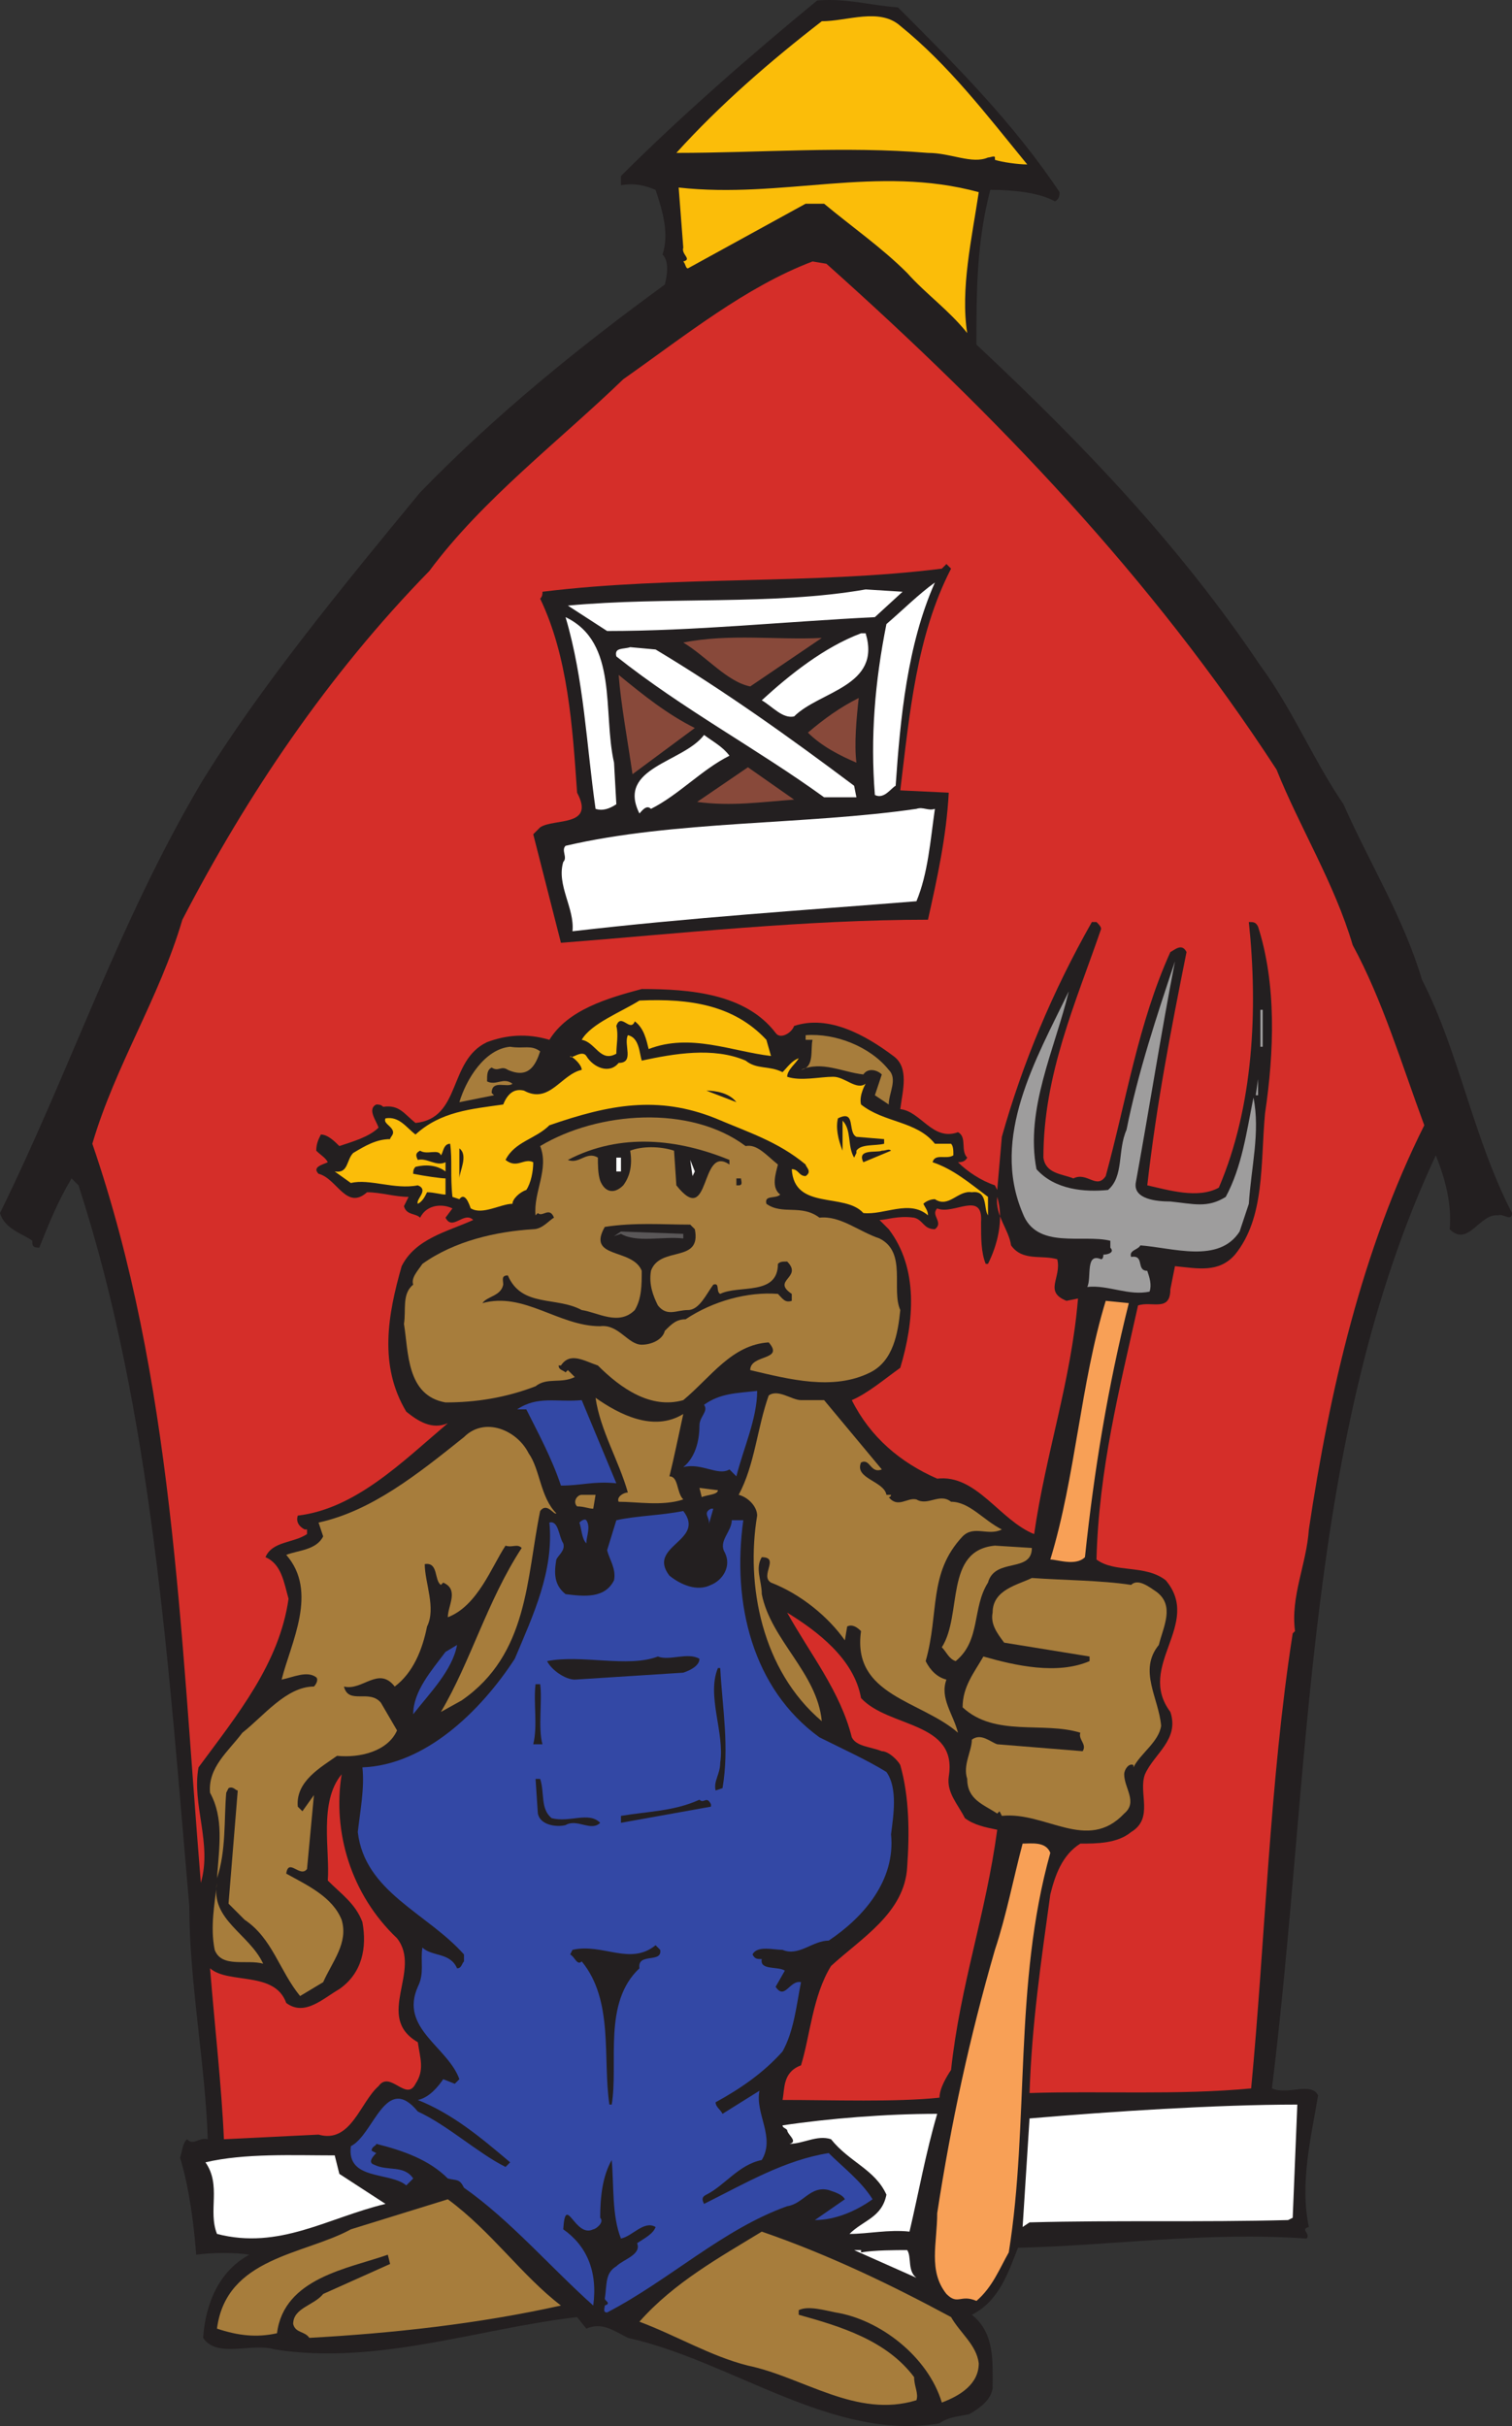
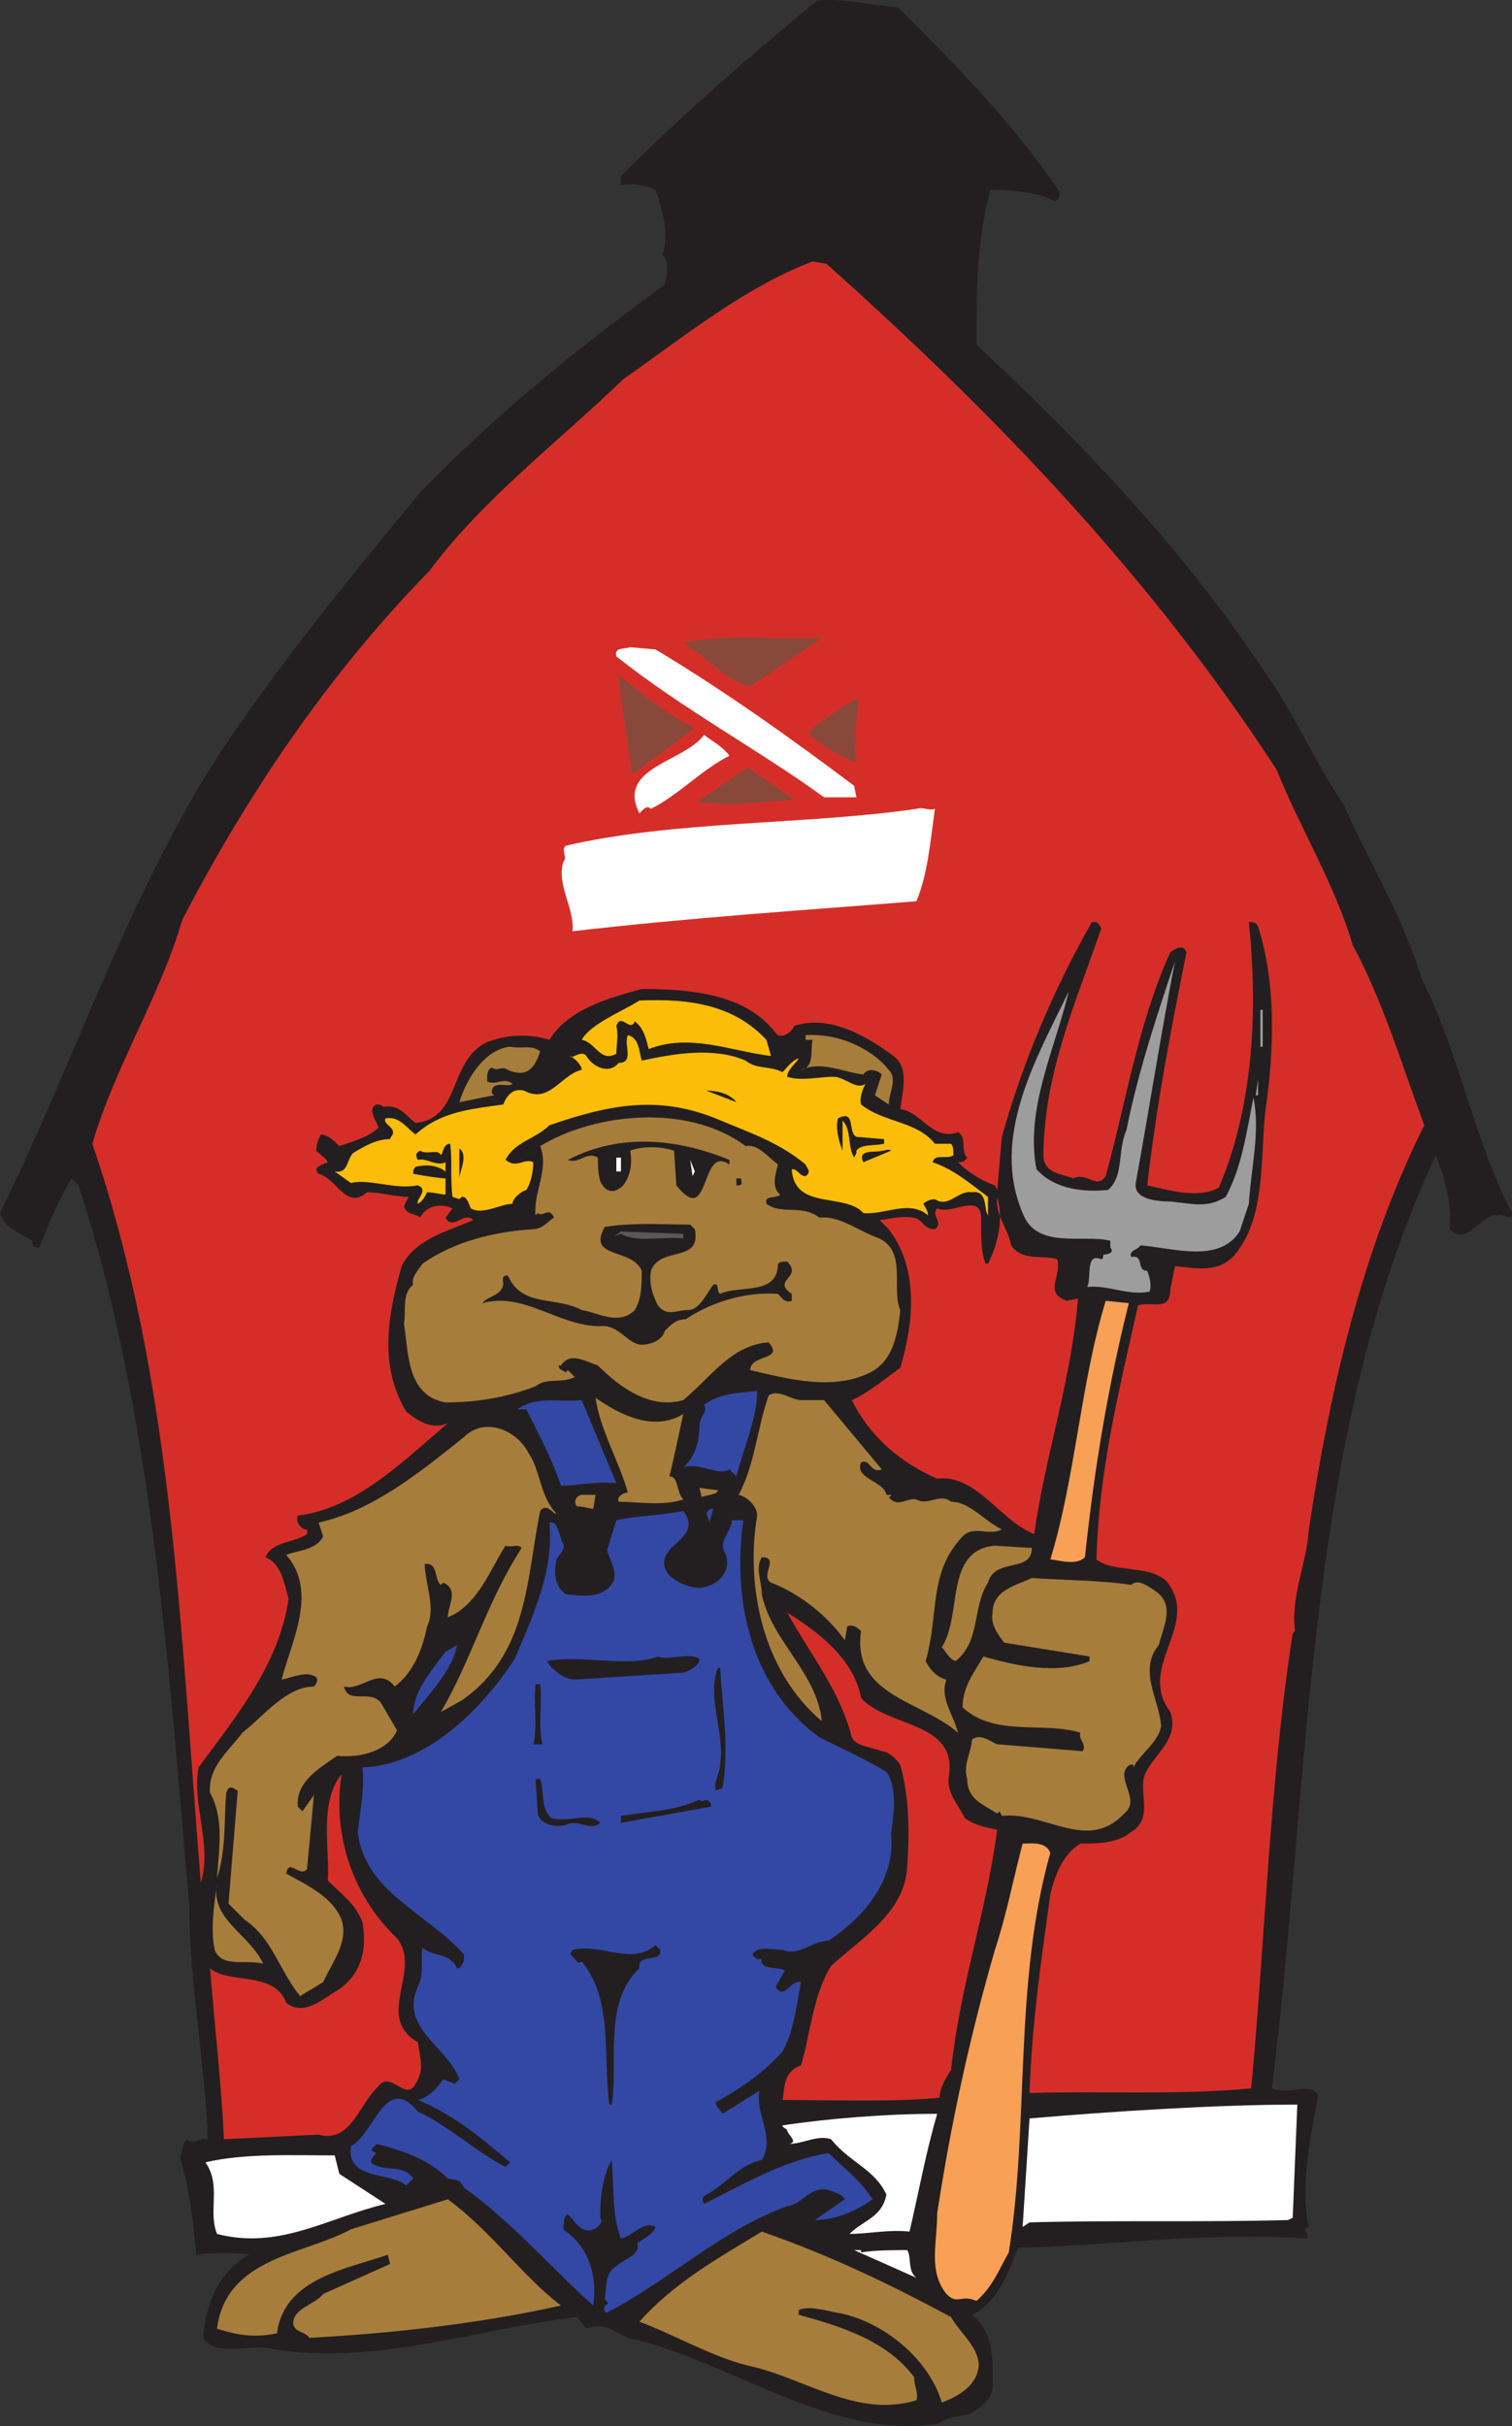
<svg xmlns="http://www.w3.org/2000/svg" width="491.25" height="787.785">
  <rect width="100%" height="100%" fill="#333333" stroke="none" />
  <path fill="#231f20" fill-rule="evenodd" d="M291.75 2.4c18.75 18.75 37.5 37.5 52.5 60 0 .75 0 2.25-1.5 3-5.25-3-14.25-3.75-21-3.75-4.5 17.25-4.5 33-4.5 50.25 35.25 33 66 65.25 92.25 104.25 10.5 14.25 17.25 30.75 27 45 8.25 18.75 19.5 36.75 25.5 57 12 23.25 16.5 51 29.25 75.75 0 3-3 0-4.5.75-6-.75-9.75 10.5-15.75 4.5.75-8.25-1.5-16.5-4.5-24-42.75 91.5-40.5 200.25-53.25 303 5.25 2.25 12.75-2.25 15 2.25-2.25 13.5-6 28.5-3 42.75-3 .75.75 2.25-.75 3.75-33-2.25-63 2.25-93.75 3-3 7.5-6 17.25-15 21.75 7.5 6 6.75 15 6.75 24-.75 3.75-3.75 6-7.5 8.25-3 .75-6.75.75-9.75 3-34.5 6-67.5-20.25-101.25-27.75-4.5-2.25-8.25-5.25-13.5-3l-3-3.75c-32.25 3.75-65.25 15.75-98.25 10.5-7.5-2.25-18.75 3-23.25-3.75.75-11.25 5.25-21.75 15-27-4.5-.75-12-.75-17.25 0-.75-9.75-2.25-21.75-5.25-31.5.75-2.25.75-4.5 2.25-6 2.25 2.25 3.75-.75 6.75 0-.75-24-6-51-6-75.75-6.75-77.25-12-160.5-36-234l-2.25-2.25c-4.5 7.5-7.5 15-10.5 22.5-2.25 0-2.25-.75-2.25-2.25-3-2.25-9-3.75-10.5-9 23.25-47.25 38.25-93.75 65.25-139.5 18.75-30.75 46.5-64.5 71.25-94.5 24.75-25.5 51.75-47.25 79.5-67.5.75-3 1.5-7.5-.75-9.75 2.25-6.75 0-14.25-2.25-21-3.75-1.5-6.75-2.25-11.25-1.5v-3c19.5-19.5 42.75-39.75 63.75-57 9.75-.75 16.5 1.5 26.25 2.25" />
-   <path fill="#fbbd09" fill-rule="evenodd" d="M292.5 8.4c15.75 12.75 27.75 28.5 41.25 45-3 0-8.25-.75-10.5-1.5v-.75c0-.75-1.5 0-2.25 0-5.25 2.25-12-1.5-19.5-1.5-27-2.25-54.75 0-81.75 0C234 33.9 250.5 19.65 267 6.9c8.25 0 18.75-4.5 25.5 1.5m25.5 54c-2.25 15-6 31.5-3.75 45.75-6-7.5-13.5-12.75-19.5-19.5-8.25-8.25-18-15-27-22.5h-6l-38.25 21c-.75 0-.75-1.5-1.5-2.25 3-.75-.75-2.25 0-4.5l-1.5-19.5c33.75 3.75 64.5-7.5 97.5 1.5" />
  <path fill="#d52e29" fill-rule="evenodd" d="M268.5 85.65c55.5 49.5 105.75 102 146.25 164.25 7.5 18.75 18.75 36.75 24.75 57 9.75 18 15.75 38.25 23.25 58.5-20.25 40.5-30.75 86.25-37.5 131.25-.75 11.25-6 21.75-4.5 33l-.75.75c-7.5 48-9 100.5-13.5 147.75-24 2.25-48.75.75-72 1.5.75-22.5 3.75-42.75 6.75-64.5 1.5-6 3.75-12.75 9.75-16.5 5.25 0 12 0 16.5-3.75 7.5-4.5 2.25-12.75 4.5-18.75 3-6.75 11.25-11.25 8.25-20.25-11.25-15 10.5-28.5-1.5-42.75-6.75-5.25-16.5-2.25-22.5-6.75.75-29.25 7.5-55.5 13.5-82.5 4.5-1.5 10.5 2.25 10.5-5.25l1.5-7.5c7.5.75 14.25 2.25 19.5-3.75 9.75-12 8.25-29.25 9.75-45.75 3-20.25 3.75-42-2.25-60.75-.75-1.5-1.5-1.5-3-1.5 3 28.5 1.5 60-9.75 86.25-6.75 3.75-16.5.75-23.25-.75 3-26.25 7.5-49.5 12.75-75.75-1.5-3-3.75-.75-5.25 0-10.5 23.25-14.25 48-21 72.75-3 4.5-6-1.5-10.5.75-3.75-1.5-9-1.5-9.75-6.75 0-27 10.5-50.25 18.75-74.25 0-.75-.75-1.5-1.5-2.25h-1.5c-12.75 22.5-22.5 45.75-29.25 69.75L324 386.4l-.75-1.5c-4.5-1.5-9-4.5-12-7.5.75 0 2.25 0 3-1.5-2.25-2.25 0-6.75-3-8.25-8.25 3-12-6.75-18.75-7.5.75-6 3-13.5-2.25-17.25-9-6.75-21-13.5-32.25-9.75-.75 2.25-4.5 4.5-6 2.25-9.75-12.75-27.75-14.25-43.5-14.25-11.25 3-24 6.75-30 16.5-7.5-2.25-14.25-1.5-20.25.75-12.75 6-8.25 24.75-23.25 26.25-3.75-3-5.25-6-10.5-5.25-.75-.75-1.5-.75-2.25-.75-3 1.5 0 5.25.75 7.5-3 3-8.25 4.5-12.75 6-1.5-1.5-3.75-3.75-6-3.75-.75 1.5-1.5 3-1.5 5.25 1.5 1.5 3 2.25 3.75 3.75-1.5.75-5.25 1.5-3 3.75 6 1.5 9 12 15.75 6 4.5 0 9 1.5 13.5 1.5l-1.5 3c.75 3 3.75 2.25 5.25 3.75 2.25-4.5 7.5-4.5 10.5-3l-2.25 3c2.25 4.5 6-2.25 9 .75-8.25 3.75-18.75 6-23.25 15-4.5 15.75-7.5 32.25 1.5 47.25 3.75 3 8.25 6 13.5 3.75-15 12.75-30 27.75-48.75 30-.75 2.25.75 3.75 2.25 4.5h.75v1.5c-4.5 3-11.25 2.25-13.5 7.5 5.25 2.25 6 8.25 7.5 13.5-3 21-16.5 37.5-29.25 54.75-2.25 12 4.5 24.75.75 37.5-6.75-82.5-9-163.5-35.25-240 7.5-25.5 21.75-47.25 29.25-72.75 21-40.5 47.25-79.5 80.25-113.25 17.25-23.25 42-42 63-62.25 20.25-14.25 39.75-30 61.5-38.25l4.5.75" />
-   <path fill="#231f20" fill-rule="evenodd" d="M309 184.65c-11.25 21.75-13.5 47.25-16.5 72l15.75.75c-.75 14.25-3.75 27.75-6.75 41.25-39.75 0-81 4.5-119.25 7.5l-9-35.25 2.25-2.25c4.5-3 18 0 12-11.25-1.5-21.75-3-44.25-12-63 .75-.75.75-1.5.75-2.25C219 186.9 264 189.9 306 184.65l1.5-1.5 1.5 1.5" />
-   <path fill="#fff" fill-rule="evenodd" d="M303.75 189.15c-9 20.25-11.25 44.25-12.75 66-1.5.75-3.75 4.5-6.75 3-1.5-18.75 0-36.75 3.75-55.5 5.25-4.5 10.5-9.75 15.75-13.5m-19.5 11.25c-30 1.5-58.5 4.5-87 4.5l-12.75-8.25c32.25-3 66.75 0 96.75-5.25l12 .75-9 8.25m-84.75 47.25.75 13.5c-2.25 1.5-4.5 2.25-6.75 1.5-3-21-3.75-42-9.75-62.25 17.25 8.25 12 30.75 15.75 47.25m81.75-42c5.25 17.25-15 18.75-23.25 27-3.75.75-6.75-3-10.5-5.25 9-8.25 20.25-17.25 32.25-21.75h1.5" />
  <path fill="#88493a" fill-rule="evenodd" d="m267 207.15-23.25 15.75c-7.5-1.5-14.25-9.75-21.75-14.25 15-3 30.75-.75 45-1.5" />
  <path fill="#fff" fill-rule="evenodd" d="M213 210.9c22.5 13.5 43.5 28.5 64.5 44.25l.75 3.75h-10.5c-21.75-15.75-45.75-28.5-67.5-45.75-.75-3 2.25-2.25 4.5-3l8.25.75" />
  <path fill="#88493a" fill-rule="evenodd" d="m225.75 236.4-20.25 15c-1.5-10.5-3.75-22.5-4.5-32.25 8.25 6.75 15.75 12.75 24.75 17.25m53.25-9.75c-.75 6.75-1.5 15-.75 21-5.25-2.25-11.25-5.25-15.75-9.75 5.25-4.5 10.5-8.25 16.5-11.25" />
  <path fill="#fff" fill-rule="evenodd" d="M237 245.4c-9 4.5-16.5 12.75-25.5 17.25-1.5-1.5-3 .75-3.75 1.5-7.5-15 14.25-16.5 21-25.5 3 2.25 6 3.75 8.25 6.75" />
  <path fill="#88493a" fill-rule="evenodd" d="M258 259.651c-10.5.75-20.25 2.25-31.5.75l16.5-11.25 15 10.5" />
  <path fill="#fff" fill-rule="evenodd" d="M303.75 262.651c-1.5 10.5-2.25 21-6 30-37.5 3-72.75 5.25-111.75 9.75.75-7.5-5.25-15-3-22.5 1.5-1.5-.75-3.75.75-5.25 35.25-8.25 78-6.75 114-12 2.25-.75 3.75.75 6 0" />
  <path fill="#9e9d9d" fill-rule="evenodd" d="M369 384.151c-.75 5.25 6.75 6 11.25 6 7.5.75 12 2.25 18-1.5 5.25-9.75 6.75-21 9-32.25 2.25 11.25-.75 22.5-1.5 34.5l-3 9c-6.75 10.5-21.75 5.25-32.25 4.5-.75 1.5-3.75 1.5-3 3.75 4.5-.75 1.5 4.5 5.25 4.5.75 2.25 1.5 4.5.75 6.75-6.75 1.5-13.5-2.25-20.25-1.5 1.5-3-.75-11.25 4.5-9 .75 0 .75-1.5.75-1.5 1.5 0 3.75-.75 2.25-2.25v-2.25c-9-2.25-24 3-28.5-9-10.5-24.75 4.5-50.25 15-72-4.5 18.75-14.25 38.25-10.5 57.75 6 6.75 15.75 7.5 23.25 6.75 5.25-4.5 3-12.75 6-19.5 3.75-18.75 9.75-36.75 15.75-54.75-4.5 23.25-8.25 47.25-12.75 72" />
  <path fill="#fbbd09" fill-rule="evenodd" d="m249 337.651 1.5 5.25c-12.75-1.5-26.25-7.5-39.75-2.25-.75-3-1.5-6.75-4.5-9-1.5 3.75-4.5-3-6 1.5.75 3 0 6 0 9-5.25 3-6.75-3.75-11.25-4.5 3-5.25 12.75-9 18.75-12.75 16.5-.75 30.75 1.5 41.25 12.75" />
  <path fill="#9e9d9d" fill-rule="evenodd" d="M409.5 327.901h.75v12h-.75v-12" />
  <path fill="#a77d3c" fill-rule="evenodd" d="M288.75 347.401c3 3 0 7.5 0 11.25l-4.5-3 2.25-6.75c-1.5-1.5-4.5-2.25-6 0-6.75-.75-13.5-4.5-20.25-1.5 4.5-.75 3-6.75 3.75-9.75h-2.25v-1.5c9.75-.75 21 3.75 27 11.25" />
  <path fill="#fbbd09" fill-rule="evenodd" d="M208.5 344.401c10.5-2.25 23.25-4.5 33.75 0 3.75 3 7.5 1.5 12 3.75 1.5-1.5 3-3.75 5.25-4.5-.75 1.5-3.75 3.75-3.75 6 4.5 1.5 10.5 0 15 0 3.75 0 7.5 4.5 10.5 2.25 0 0-2.25 3.75-1.5 6.75 7.5 6 18 5.25 24 12.75H309c.75.75.75 2.25.75 3.75-2.25 1.5-6-.75-6.75 2.25 6.75 2.25 12 6.75 18 11.25v6c-1.5-2.25 0-8.25-5.25-7.5-4.5-.75-7.5 5.25-12 2.25-1.5 0-3 .75-3.75 1.5.75 1.5 1.5 2.25 1.5 3.75-6-5.25-14.25 0-21-.75-6-6.75-22.5-.75-23.25-14.25 2.25 0 2.25 2.25 4.5 2.25 2.25-1.5 0-3 0-3.75-9-7.5-18.75-10.5-29.25-15-18.75-7.5-34.5-4.5-54 2.25-4.5 4.5-11.25 5.25-14.25 11.25 3.75 3 6-.75 9 .75 0 3-.75 6.75-2.25 9-2.25.75-4.5 3-4.5 4.5-3.75 0-9.75 3.75-13.5 1.5 0 .75-1.5-6-3.75-3l-2.25-.75c-.75-6.75 0-12-.75-17.25-2.25 0-2.25 3-3 3.75-.75-2.25-4.5 0-6.75-1.5-1.5.75-1.5 1.5-.75 3 3-.75 6 2.25 9 .75v3c-3-2.25-6.75-2.25-9.75-1.5-.75.75-.75 1.5-.75 2.25 3.75.75 9 1.5 10.5 1.5v5.25c-1.5 0-3.75-.75-6-.75-.75 1.5-1.5 3-3 3.75-.75-1.5 3.75-4.5 0-6-7.5 1.5-15.75-2.25-21.75-.75l-5.25-3.75c4.5.75 3.75-3.75 6-6 3.75-2.25 7.5-4.5 12-4.5 0-.75 1.5-1.5.75-3s-3-2.25-2.25-3.75c4.5-.75 6.75 3 9.75 5.25 8.25-7.5 18-8.25 28.5-9.75 1.5-3.75 3.75-5.25 6.75-4.5 8.25 4.5 12-5.25 18.75-6.75 0-1.5-2.25-3.75-3.75-4.5 0 1.5 3.75-2.25 5.25 0 2.25 3.75 7.5 6 10.5 2.25 5.25 0 1.5-6 3-9 3.75.75 3.75 6 4.5 8.25" />
  <path fill="#a77d3c" fill-rule="evenodd" d="M175.5 341.401c-1.5 4.5-3.75 9-10.5 6-2.25-1.5-3 .75-5.25-.75-1.5.75-1.5 2.25-1.5 4.5 3 1.5 5.25-1.5 8.25.75-1.5 1.5-6.75-1.5-6.75 3l.75.75-11.25 2.25c2.25-7.5 8.25-17.25 16.5-18 4.5.75 6.75-.75 9.75 1.5" />
  <path fill="#9e9d9d" fill-rule="evenodd" d="m408 355.651.75-5.25v5.25zm0 0" />
  <path fill="#231f20" fill-rule="evenodd" d="m239.25 357.901-9.75-3.75c3 0 7.5.75 9.75 3.75m39 11.25 9 .75v1.5c-3 .75-7.5 0-9 2.25v.75l-.75 1.5c-2.25-3.75-.75-9-3.75-12v9.75c-1.5-3.75-2.25-7.5-1.5-10.5 6-3 3 4.5 6 6" />
  <path fill="#a77d3c" fill-rule="evenodd" d="M242.25 372.151c3.75-.75 6.75 3 10.5 6-.75 3-2.25 7.5.75 9.75-1.5 1.5-5.25 0-4.5 3 5.25 3.75 11.25 0 17.25 4.5 6.75-.75 12.75 4.5 19.5 6.75 9 4.5 3.75 16.5 6.75 23.25-.75 7.5-2.25 16.5-9.75 20.25-12 6-26.25 2.25-39-.75 0-5.25 11.25-3 6-9-12 .75-18.75 11.25-27.75 18.75-10.5 3-20.25-3.75-27.75-11.25-4.5-1.5-9-4.5-12 0h-.75c0 1.5 1.5 1.5 2.25 2.25l.75-.75 2.25 2.25c-4.5 2.25-9 0-12.75 3-9.75 3.75-19.5 5.25-29.25 5.25-12.75-2.25-12-16.5-13.5-25.5.75-4.5-.75-9.75 3-12.75-.75-2.25 1.5-4.5 3-6.75 10.5-7.5 24-10.5 36-11.25 3 0 5.25-3 6.75-3.75-1.5-3.75-3.75 0-5.25-1.5l-.75.75c-.75-7.5 4.5-15 1.5-22.5 18.75-11.25 48.75-13.5 66.75 0" />
  <path fill="#231f20" fill-rule="evenodd" d="M237 376.651v1.5c-9.75-6.75-6 21-17.25 6.75l-.75-11.25c-4.5-1.5-10.5-1.5-14.25 0 .75 4.5 0 8.25-2.25 11.25-3 3-6 2.25-7.5-1.5-.75-2.25-.75-5.25-.75-7.5-3.75-2.25-6 2.25-9.75.75 17.25-9 36-6.75 52.5 0m-87.75 6v-9.75c3 2.25 0 7.5 0 9.75m140.25-9-9 3.75c-2.25-4.5 4.5-3 6-3.75 1.5 0 2.25-.75 3 0" />
  <path fill="#fff" fill-rule="evenodd" d="M201.75 380.401h-1.5v-4.5h1.5v4.5m23.25 1.5-.75-5.25 1.5 3.75zm0 0" />
  <path fill="#231f20" fill-rule="evenodd" d="M240.75 382.651c0 .75.75 2.25-.75 2.25h-.75v-2.25h1.5" />
  <path fill="#d52e29" fill-rule="evenodd" d="M328.5 404.401c3.75 5.25 9.75 3 15 4.5 1.5 6-4.5 10.5 3 13.5l3.75-.75c-2.25 27-10.5 50.25-14.25 76.5-11.25-4.5-18.75-19.5-31.5-18-12-5.25-21.75-13.5-27.75-25.5 5.25-2.25 10.5-6.75 15.75-10.5 4.5-15 6-32.25-3.75-45l-3-3c2.25 0 6-1.5 11.25-.75 3 .75 3 3.75 6.75 3.75 3-2.25-1.5-4.5.75-6.75 5.25 2.25 15-6 14.25 4.5 0 5.25 0 9.75 1.5 13.5h.75c3-6 5.25-14.25 3-21.75-.75 6 3.75 10.5 4.5 15.75" />
  <path fill="#231f20" fill-rule="evenodd" d="M225.75 399.151c2.25 11.25-11.25 5.25-14.25 13.5-.75 4.5.75 8.25 2.25 11.25 3 3.75 6 1.5 9.75 1.5s6-5.25 8.25-8.25c2.25-.75.75 2.25 2.25 3 6-3 18.75.75 18.75-9.75.75-.75 1.5-.75 3-.75 5.25 5.25-5.25 6 1.5 10.5v2.25c-2.25.75-3-.75-4.5-2.25-9.75-.75-21 2.25-30 8.25-3 0-4.5 1.5-6.75 3.75-.75 3-4.5 4.5-7.5 4.5-4.5 0-7.5-6.75-13.5-6-13.5 0-24.75-11.25-38.25-7.5 1.5-2.25 6-2.25 6.75-6 0-1.5-.75-3 1.5-3 4.5 10.5 15.75 6.75 24 11.25 5.25.75 12 5.25 17.25 0 2.25-3.75 2.25-8.25 2.25-12.75-3-7.5-18-3.75-12-14.25 9.75-1.5 18.75-.75 27.75-.75l1.5 1.5" />
  <path fill="#5a5758" fill-rule="evenodd" d="M222 402.151c-6.75-.75-15 1.5-20.25-1.5l-2.25.75 2.25-1.5 20.25.75v1.5" />
  <path fill="#f8a056" fill-rule="evenodd" d="M366.75 423.151c-6.75 27-11.25 54-14.25 82.5-3 3-9 .75-11.25.75 8.25-27 9.75-57 18-84l7.5.75" />
  <path fill="#3348a5" fill-rule="evenodd" d="M246 451.651c0 9-4.5 18.75-6.75 27.75l-2.25-2.25c-3.75 2.25-9-2.25-15-.75 3.75-3 5.25-8.25 5.25-13.5 0-3 3-4.5 1.5-6.75 5.25-3.75 10.5-3.75 17.25-4.5" />
  <path fill="#a77d3c" fill-rule="evenodd" d="m267.75 454.651 18.75 22.5c-3.75 1.5-3.75-3.75-6.75-2.25-2.25 5.25 7.5 6 8.25 10.5h1.5s0 .75-.75.75c3 3.75 6 0 9 .75 3.75 2.25 7.5-2.25 11.25.75 6 0 10.5 6 16.5 9-4.5 2.25-9-1.5-12.75 2.25-11.25 12-7.5 24.75-12 40.5 1.5 3 3.75 5.25 6.75 6-2.25 6 2.25 11.25 3.75 17.25-12-10.5-34.5-12-31.5-33-1.5-1.5-3-2.25-4.5-1.5l-.75 4.5c-5.25-7.5-14.25-15-24-18.75-3.75-2.25 3-8.25-3-8.25-2.25 3.75 0 7.5 0 12 3 15 18 25.5 19.5 41.25-19.5-16.5-24.75-44.25-21-66.75 0-3-3-6-6-6.75 5.25-9.75 6-21.75 9.75-32.25 3-2.25 7.5 1.5 10.5 1.5h7.5" />
  <path fill="#3348a5" fill-rule="evenodd" d="m189 454.651 11.25 27c-7.5-.75-11.25.75-18 .75-3-9-7.5-17.25-11.25-24.75h-3c6.75-4.5 12.75-2.25 21-3" />
  <path fill="#a77d3c" fill-rule="evenodd" d="M222 459.151c-1.5 6.75-3 14.25-4.5 20.25 3 0 2.25 5.25 4.5 7.5-6.75 2.25-15 .75-21 .75-.75-1.5 1.5-3 3-3-3-10.5-9-20.25-10.5-30.75 7.5 5.25 18.75 11.25 28.5 5.25m-50.25 12.75c3.75 5.25 3.75 14.25 9 19.5-.75.75-3-3.75-5.25-.75-4.5 21.75-3.75 46.5-25.5 61.5l-6.75 3.75c9.75-16.5 15-36 26.25-53.25-1.5-1.5-3 0-5.25-.75-4.5 6.75-9 19.5-18.75 23.25 0-3.75 3.75-9-1.5-11.25l-.75.75c-2.25-1.5-.75-7.5-5.25-6.75 0 6 3.75 14.25.75 20.25-1.5 7.5-4.5 15-10.5 19.5-5.25-6.75-10.5 1.5-16.5 0 1.5 6 8.25.75 12 5.25l5.25 9c-3 6.75-12 9-19.5 8.25-5.25 3.75-13.5 8.25-12.75 16.5l1.5 1.5 3.75-5.25-2.25 24c-2.25 3-6-3.75-6.75 1.5 6.75 3.75 15 7.5 18 15 2.25 7.5-3 13.5-6 20.25l-7.5 4.5c-6.75-8.25-9-18.75-18-24.75l-5.25-5.25 3-36.75c-.75 0-1.5-1.5-3-.75l-.75 1.5c-.75 9 0 18.75-3 27.75.75-10.5 2.25-19.5-2.25-27.75-.75-8.25 6-13.5 10.5-19.5 6.75-5.25 14.25-15 23.25-15 .75-.75 1.5-2.25.75-3-3-2.25-7.5 0-11.25.75 3-12 12-28.5 1.5-40.5 3.75-1.5 9.75-1.5 12-6l-1.5-4.5c17.25-3.75 32.25-15.75 47.25-27.75 6.75-6.75 17.25-2.25 21 5.25m61.5 12c0 1.5-3.75 1.5-5.25 2.25l-.75-3 6 .75m-40.5 6c-1.5 0-3-.75-5.25-.75-1.5-1.5 0-3.75 1.5-3.75h4.5l-.75 4.5" />
  <path fill="#231f20" fill-rule="evenodd" d="M194.25 501.151c.75-5.25.75-11.25 3.75-15.75-.75 5.25-1.5 10.5-3.75 15.75m-10.5-7.5-1.5-8.25.75.75zm48.75 5.25 3.75-12.75-1.5 9zm-6-2.25-1.5-9 1.5 7.5zm0 0" />
  <path fill="#3348a5" fill-rule="evenodd" d="M230.25 495.151c.75-2.25-2.25-3.75.75-5.25h.75l-1.5 5.25" />
  <path fill="#3348a5" fill-rule="evenodd" d="M217.5 511.651c3.75 3 9 5.25 13.5 3 3.75-1.5 6.75-6 4.5-10.5-2.25-3.75 2.25-6.75 2.25-10.5h3.75c-3.75 27 3 54.75 24.75 70.5 7.5 3.75 15.75 7.5 21.75 11.25 3.75 5.25 2.25 14.25 1.5 20.25 1.5 15-9 27-20.25 34.5-5.25 0-9.75 5.25-15 3-3 0-8.25-1.5-9.75 1.5.75 1.5 1.5 1.5 3 1.5-.75 3.75 5.25 2.25 7.5 3.75l-3 5.25c3 4.5 4.5-2.25 8.25-1.5-1.5 7.5-2.25 15.75-6 22.5-6 6.75-13.5 12-21.75 16.5 0 1.5 1.5 2.25 2.25 3.75l12-7.5c-1.5 7.5 5.25 15 .75 22.5-7.5 1.5-12 8.25-18 11.25-1.5.75-1.5 1.5-.75 3 13.5-6.75 26.25-14.25 40.5-16.5 4.5 4.5 10.5 9 14.25 15-5.25 3.75-12 6.75-18.75 6.75l9.75-6.75c-.75-1.5-3-2.25-5.25-3-6-1.5-8.25 4.5-13.5 5.25-21 7.5-38.25 24-58.5 34.5-1.5 0-.75-1.5-.75-2.25 2.25-.75 0-1.5 0-2.25.75-4.5 0-8.25 3.75-10.5 2.25-2.25 8.25-3.75 6.75-7.5 2.25-1.5 5.25-3 6-5.25-3.75-2.25-7.5 3-11.25 3.75-3-7.5-2.25-17.25-3-25.5-3 5.25-3.75 12-3.75 18.75 1.5 1.5-1.5 3.75-2.25 3.75-6 3-9-12-9.75 0 7.5 5.25 11.25 13.5 9.75 24.75-13.5-12-27-27.75-42-38.25-1.5-3-2.25-2.25-5.25-3-6-6-14.25-9-23.25-11.25 0 .75-1.5.75-1.5 2.25l1.5.75c-.75.75-3 3-.75 3.75 4.5 2.25 9.75 0 12.75 4.5l-2.25 2.25c-5.25-4.5-19.5-1.5-18-12.75 7.5-3.75 11.25-24 21.75-11.25 9.75 4.5 19.5 13.5 28.5 18l1.5-1.5c-9.75-8.25-18.75-15.75-30-20.25 3.75-.75 6.75-4.5 8.25-6.75l3.75 1.5 1.5-1.5c-3.75-10.5-19.5-16.5-13.5-30 2.25-4.5.75-8.25 1.5-12.75 3 3 9 1.5 11.25 6.75 1.5 0 1.5-1.5 2.25-2.25v-2.25c-12-13.5-32.25-20.25-34.5-39.75.75-6.75 2.25-14.25 1.5-21 20.25-.75 38.25-18 49.5-35.25 6-14.25 12.75-28.5 11.25-44.25 3-.75 3 4.5 4.5 6.75.75 2.25-1.5 3.75-2.25 5.25-.75 4.5-.75 8.25 3 11.25 6 .75 12.75 1.5 15.75-4.5.75-3.75-1.5-6.75-2.25-9.75l3-9.75c6.75-1.5 14.25-1.5 21.75-3 7.5 9.75-12 11.25-4.5 21" />
-   <path fill="#3348a5" fill-rule="evenodd" d="M190.5 493.651c1.5 2.25 0 5.25 0 7.5-1.5-1.5-1.5-4.5-2.25-6.75 0 0 1.5-1.5 2.25-.75" />
  <path fill="#231f20" fill-rule="evenodd" d="M228.75 502.651c2.25-1.5 3.75 2.25 4.5 4.5.75 4.5-4.5 2.25-6.75 4.5-1.5-1.5-3-.75-4.5-3 .75-3 1.5-6.75 5.25-7.5 0 1.5.75 1.5 1.5 1.5" />
  <path fill="#a77d3c" fill-rule="evenodd" d="M335.25 502.651c0 8.25-12 3-14.25 11.25-5.25 8.25-2.25 18.75-10.5 25.5-2.25-.75-3-3-4.5-4.5 6.75-10.5.75-31.5 17.25-33l12 .75" />
  <path fill="#231f20" fill-rule="evenodd" d="M196.5 509.401v2.25c-2.25 0-6.75 3-9.75.75-1.5-.75-2.25-3-2.25-4.5 2.25-4.5 6 .75 6.75-4.5 3 .75 4.5 3 5.25 6" />
  <path fill="#a77d3c" fill-rule="evenodd" d="M367.5 514.65c2.25-2.25 6 .75 8.25 2.25 6 4.5 2.25 11.25.75 17.25-6.75 8.25 0 17.25.75 26.25-.75 5.25-6.75 9-9 13.5v-.75c-1.5-.75-3 1.5-3 3 0 4.5 4.5 9 0 12.75-12 12.75-25.5-.75-39.75.75l-.75-1.5-.75.75c-4.5-3-9.75-4.5-9.75-11.25-1.5-4.5 1.5-9 1.5-12.75 3-2.25 6 .75 8.25 1.5l27.75 2.25c1.5-2.25-1.5-3.75-.75-6-12-3.75-27.75 1.5-38.25-8.25 0-6.75 3.75-11.25 6.75-16.5 10.5 3 24 6 34.5 1.5v-1.5l-27.75-4.5c-2.25-3-4.5-6-3.75-9.75 0-7.5 8.25-9 12.75-11.25 10.5.75 22.5.75 32.25 2.25" />
  <path fill="#d52e29" fill-rule="evenodd" d="M279.75 551.4c9 9.75 31.5 7.5 28.5 25.5-.75 5.25 3 9 5.25 13.5 3 2.25 6.75 3 10.5 3.75-3.75 27.75-12 50.25-15 78-1.5 2.25-3.75 6-3.75 9-14.25 1.5-34.5.75-51 .75.75-3.75 0-9 6-11.25 3-9.75 3.75-22.5 9.75-32.25 9.75-9 24-17.25 24.75-32.25.75-10.5.75-22.5-2.25-33-.75-1.5-3.75-4.5-6-4.5-3.75-1.5-8.25-1.5-9.75-4.5-3.75-15-13.5-27-21-40.5 9.75 6 21.75 15 24 27.75" />
  <path fill="#3348a5" fill-rule="evenodd" d="M134.25 556.65c0-7.5 6-14.25 10.5-20.25l3.75-2.25c-1.5 8.25-9 15.75-14.25 22.5" />
  <path fill="#231f20" fill-rule="evenodd" d="M227.25 538.65c0 2.25-3 3.75-5.25 4.5l-35.25 2.25c-3 0-7.5-3-9-6 11.25-2.25 26.25 2.25 36-1.5 3.75 1.5 9.75-1.5 13.5.75m6.75 3c.75 13.5 3 25.5.75 39l-2.25.75c-.75-3 1.5-5.25 1.5-9 1.5-9.75-4.5-21.75-.75-30.75h.75m-58.5 5.25c.75 5.25-.75 14.25.75 19.5h-3c1.5-6 0-13.5.75-19.5h1.5" />
  <path fill="#d52e29" fill-rule="evenodd" d="M129 629.4c8.25 10.5-7.5 25.5 6.75 33.75.75 5.25 2.25 9-.75 13.5-3 6-8.25-4.5-12 .75-6 5.25-9 18.75-19.5 15.75l-30.75 1.5c-.75-17.25-3-36.75-4.5-55.5 6 5.25 21 .75 24.75 11.25 6 4.5 12-1.5 17.25-4.5 7.5-5.25 9-13.5 7.5-21.75-2.25-6-6.75-9-11.25-13.5.75-9.75-3-25.5 4.5-34.5-3 18.75 3 39 18 53.25" />
  <path fill="#231f20" fill-rule="evenodd" d="M175.5 577.65c1.5 4.5 0 9.75 3.75 12.75 6 1.5 12-2.25 15.75 1.5-3 3-7.5-1.5-11.25.75-3 .75-8.25 0-9-3.75l-.75-11.25h1.5m55.5 8.25v.75l-29.25 5.25v-2.25c9-1.5 17.25-1.5 25.5-5.25 1.5 1.5 2.25-1.5 3.75 1.5" />
  <path fill="#f8a056" fill-rule="evenodd" d="M341.25 601.65c-12 42.75-6.75 87.75-13.5 129.75-3 5.25-5.25 11.25-10.5 15.75-5.25-2.25-6 1.5-9.75-2.25-6-7.5-3-16.5-3-26.25 4.5-29.25 10.5-57 18.75-85.5 3.75-11.25 6-23.25 9-34.5 3 0 7.5-.75 9 3" />
  <path fill="#a77d3c" fill-rule="evenodd" d="M85.5 637.65c-5.25-1.5-13.5 1.5-15.75-4.5-1.5-7.5 0-15 .75-21.75-2.25 12 10.5 16.5 15 26.25" />
  <path fill="#231f20" fill-rule="evenodd" d="M214.5 633.15c.75 4.5-7.5.75-6.75 6-12 11.25-6.75 30.75-9 44.25H198c-2.25-15 1.5-33.75-9-46.5-1.5 1.5-2.25-1.5-3.75-2.25l.75-1.5c9.75-2.25 18.75 5.25 27-1.5l1.5 1.5" />
  <path fill="#fff" fill-rule="evenodd" d="m421.5 683.4-1.5 36.75-1.5.75c-28.5.75-55.5 0-84 .75l-2.25 1.5 2.25-35.25c26.25-2.25 60.75-4.5 87-4.5m-117 3c-3.75 12.75-6 25.5-9 38.25-6.75-.75-13.5.75-19.5.75 4.5-4.5 10.5-5.25 12-12.75-3.75-8.25-12-10.5-18-18-4.5-1.5-9 1.5-13.5 1.5 3-.75-.75-3-.75-4.5-.75-.75-1.5-.75-1.5-1.5 15-2.25 33.75-3.75 50.25-3.75m-194.25 19.5 15 9.75c-18.75 4.5-34.5 15-54.75 9.75-3-7.5 1.5-15.75-3.75-23.25 12.75-3 28.5-2.25 42-2.25l1.5 6" />
  <path fill="#a77d3c" fill-rule="evenodd" d="M182.25 748.65c-27 6-54.75 9-81.75 10.5-1.5-2.25-4.5-1.5-5.25-4.5 0-5.25 6.75-6 9.75-9.75l21.75-9.75-.75-3c-12.75 4.5-33.75 7.5-36 25.5-6.75 1.5-12.75.75-19.5-1.5 3-23.25 28.5-24 43.5-32.25l31.5-9.75c14.25 10.5 24 24.75 36.75 34.5M309 752.4c3 5.25 8.25 9 9 15 0 6.75-6 10.5-12 12.75-4.5-15-20.25-27-34.5-29.25-3.75-.75-9-2.25-12-.75v1.5C273 755.4 288 759.9 297 771.9c0 3 1.5 5.25.75 7.5-19.5 6-36.75-7.5-54.75-11.25-12-3-23.25-9.75-35.25-14.25 11.25-12.75 26.25-21 39.75-29.25 21.75 7.5 42 17.25 61.5 27.75" />
  <path fill="#fff" fill-rule="evenodd" d="m297.75 739.65-20.25-9h2.25v.75c4.5-.75 11.25-.75 15-.75 1.5 2.25 0 6.75 3 9" />
</svg>